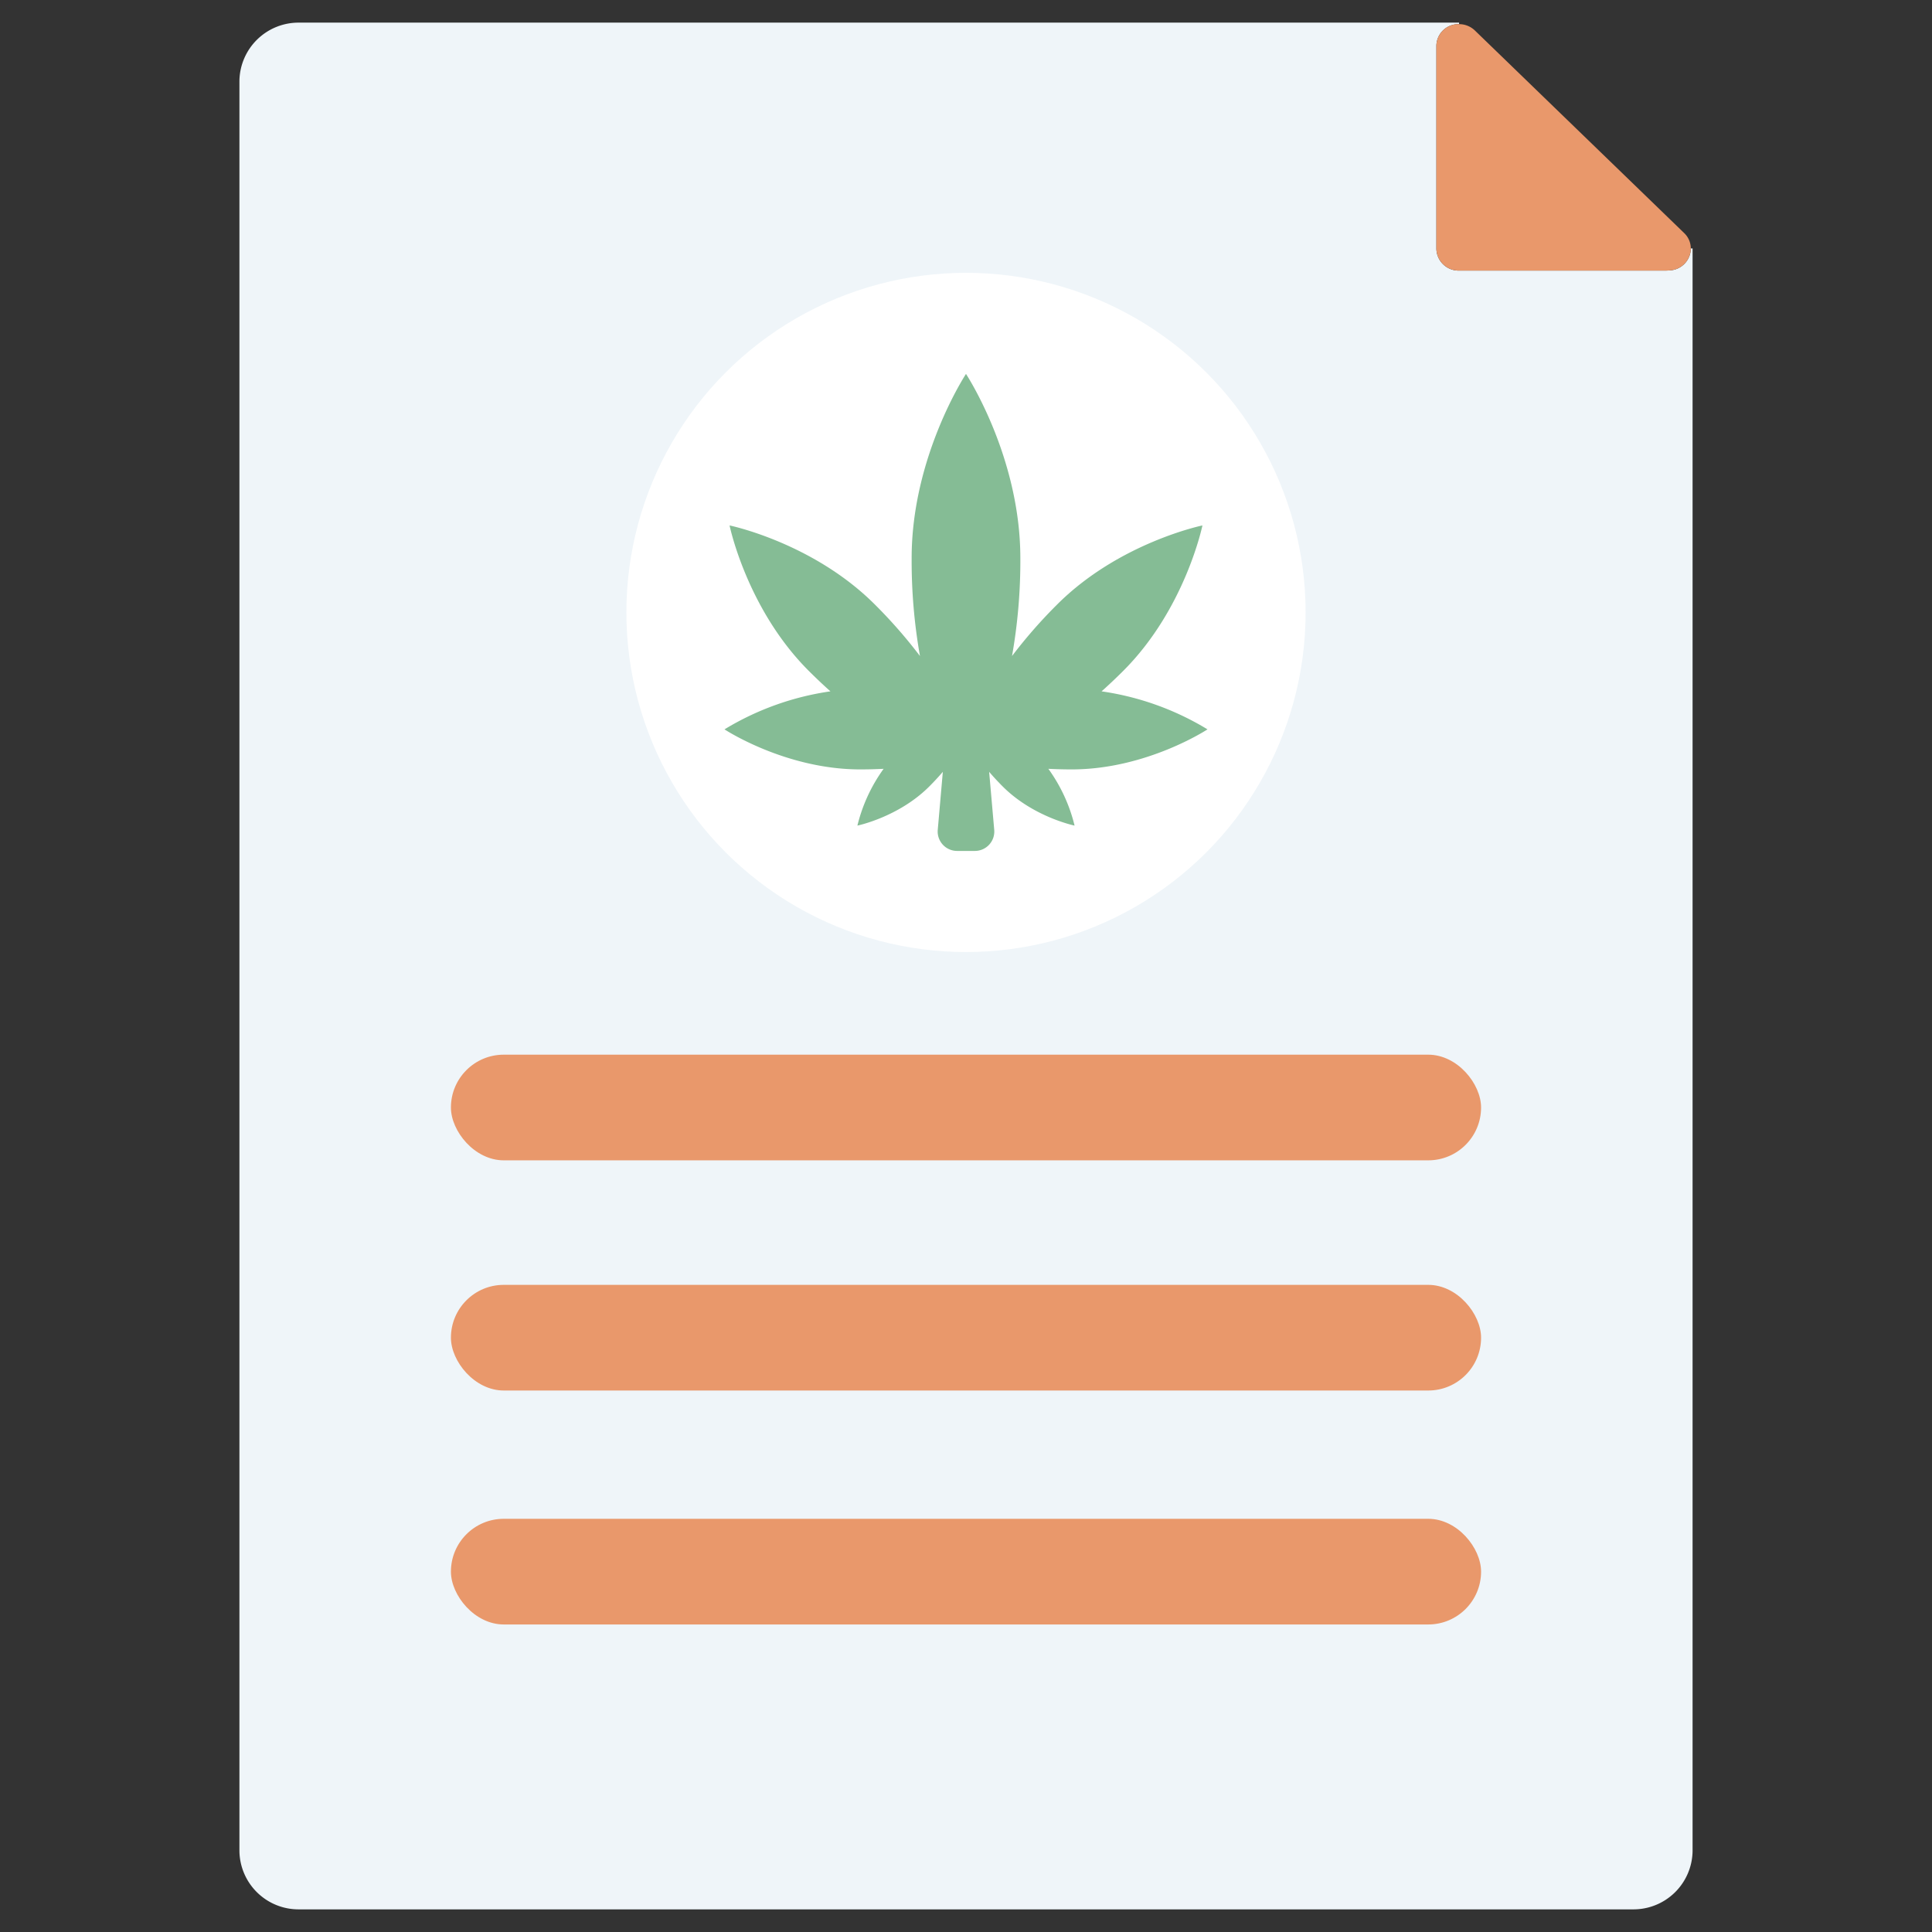
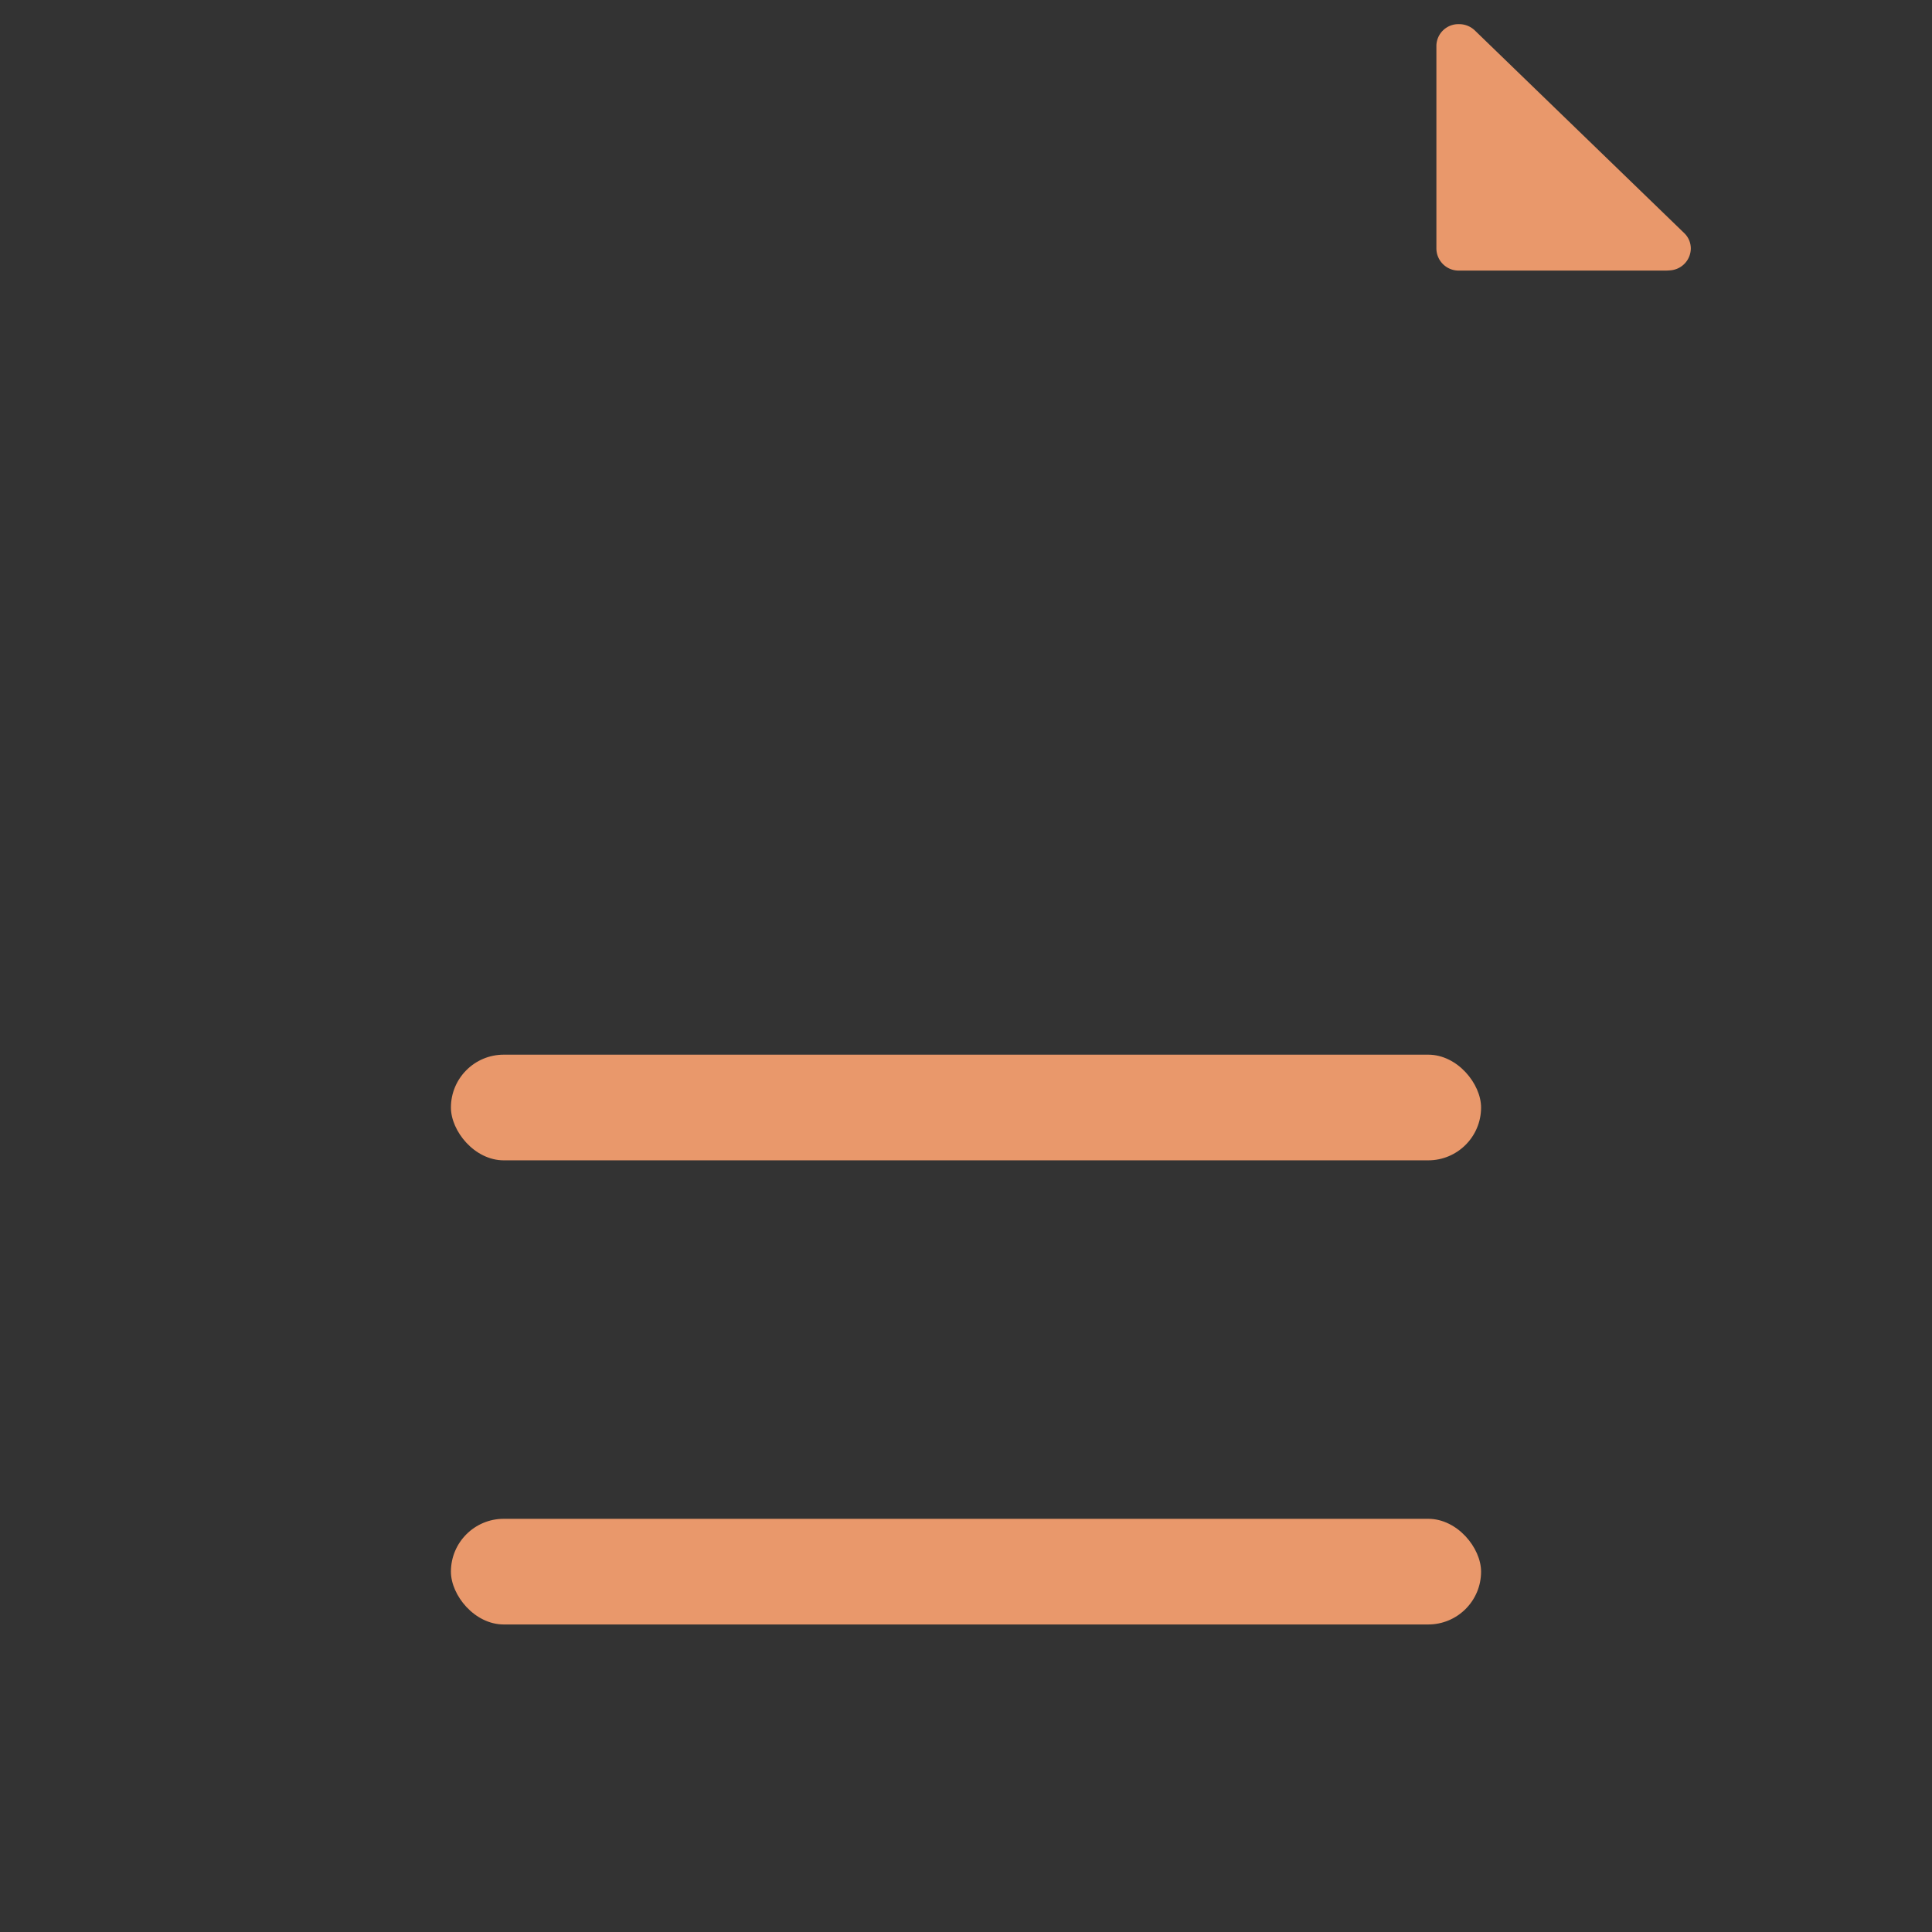
<svg xmlns="http://www.w3.org/2000/svg" height="512" viewBox="0 0 512 512" width="512">
  <rect x="0" y="0" width="512" height="512" fill="#333333" stroke="none" />
  <g id="_34.Prescription" data-name="34.Prescription">
    <g id="c">
-       <path d="m448.55 65.83v424.77a15.669 15.669 0 0 1 -15.91 15.4h-353.28a15.669 15.669 0 0 1 -15.91-15.4v-469.2a15.669 15.669 0 0 1 15.91-15.4h307.31v.4a5.828 5.828 0 0 0 -6.01 5.65v53.86a5.898 5.898 0 0 0 5.99 5.8h54.48c.52 0 1.03-.02 1.54-.07a5.857 5.857 0 0 0 5.41-5.81z" fill="#eff5f9" />
      <g fill="#e9986b">
        <path d="m448.08 65.83a5.857 5.857 0 0 1 -5.41 5.81c-.51.05-1.02.07-1.54.07h-54.48a5.898 5.898 0 0 1 -5.99-5.8v-53.86a5.828 5.828 0 0 1 6.01-5.65 6.002 6.002 0 0 1 4.22 1.71l55.42 53.64a5.636 5.636 0 0 1 1.77 4.08z" />
        <rect height="28" rx="14" width="273" x="119.5" y="402.5" />
-         <rect height="28" rx="14" width="273" x="119.5" y="340.5" />
        <rect height="28" rx="14" width="273" x="119.5" y="279.5" />
      </g>
-       <circle cx="256" cy="162.3" fill="#fff" r="90" />
-       <path d="m284.034 203.901c19.863 0 35.965-10.614 35.965-10.614a74.389 74.389 0 0 0 -28.07-10.073c1.918-1.714 3.846-3.533 5.763-5.45 16.425-16.425 20.963-38.516 20.963-38.516s-22.092 4.538-38.516 20.963a130.996 130.996 0 0 0 -11.942 13.645 144.637 144.637 0 0 0 2.205-25.959c0-26.953-14.403-48.803-14.403-48.803s-14.403 21.85-14.403 48.803a144.637 144.637 0 0 0 2.205 25.959 130.996 130.996 0 0 0 -11.942-13.645c-16.425-16.425-38.516-20.963-38.516-20.963s4.538 22.092 20.963 38.516c1.917 1.917 3.845 3.736 5.763 5.45a74.389 74.389 0 0 0 -28.07 10.073s16.102 10.614 35.965 10.614c2.116 0 4.19-.054 6.205-.158a43.057 43.057 0 0 0 -6.949 15.048s10.922-2.244 19.041-10.363c1.293-1.293 2.497-2.596 3.599-3.884l-1.346 15.369a5.144 5.144 0 0 0 5.124 5.593h4.718a5.144 5.144 0 0 0 5.124-5.593l-1.346-15.369c1.102 1.287 2.306 2.591 3.599 3.884 8.12 8.12 19.041 10.363 19.041 10.363a43.057 43.057 0 0 0 -6.949-15.048c2.016.103 4.089.158 6.205.158z" fill="#85bc95" />
    </g>
  </g>
</svg>